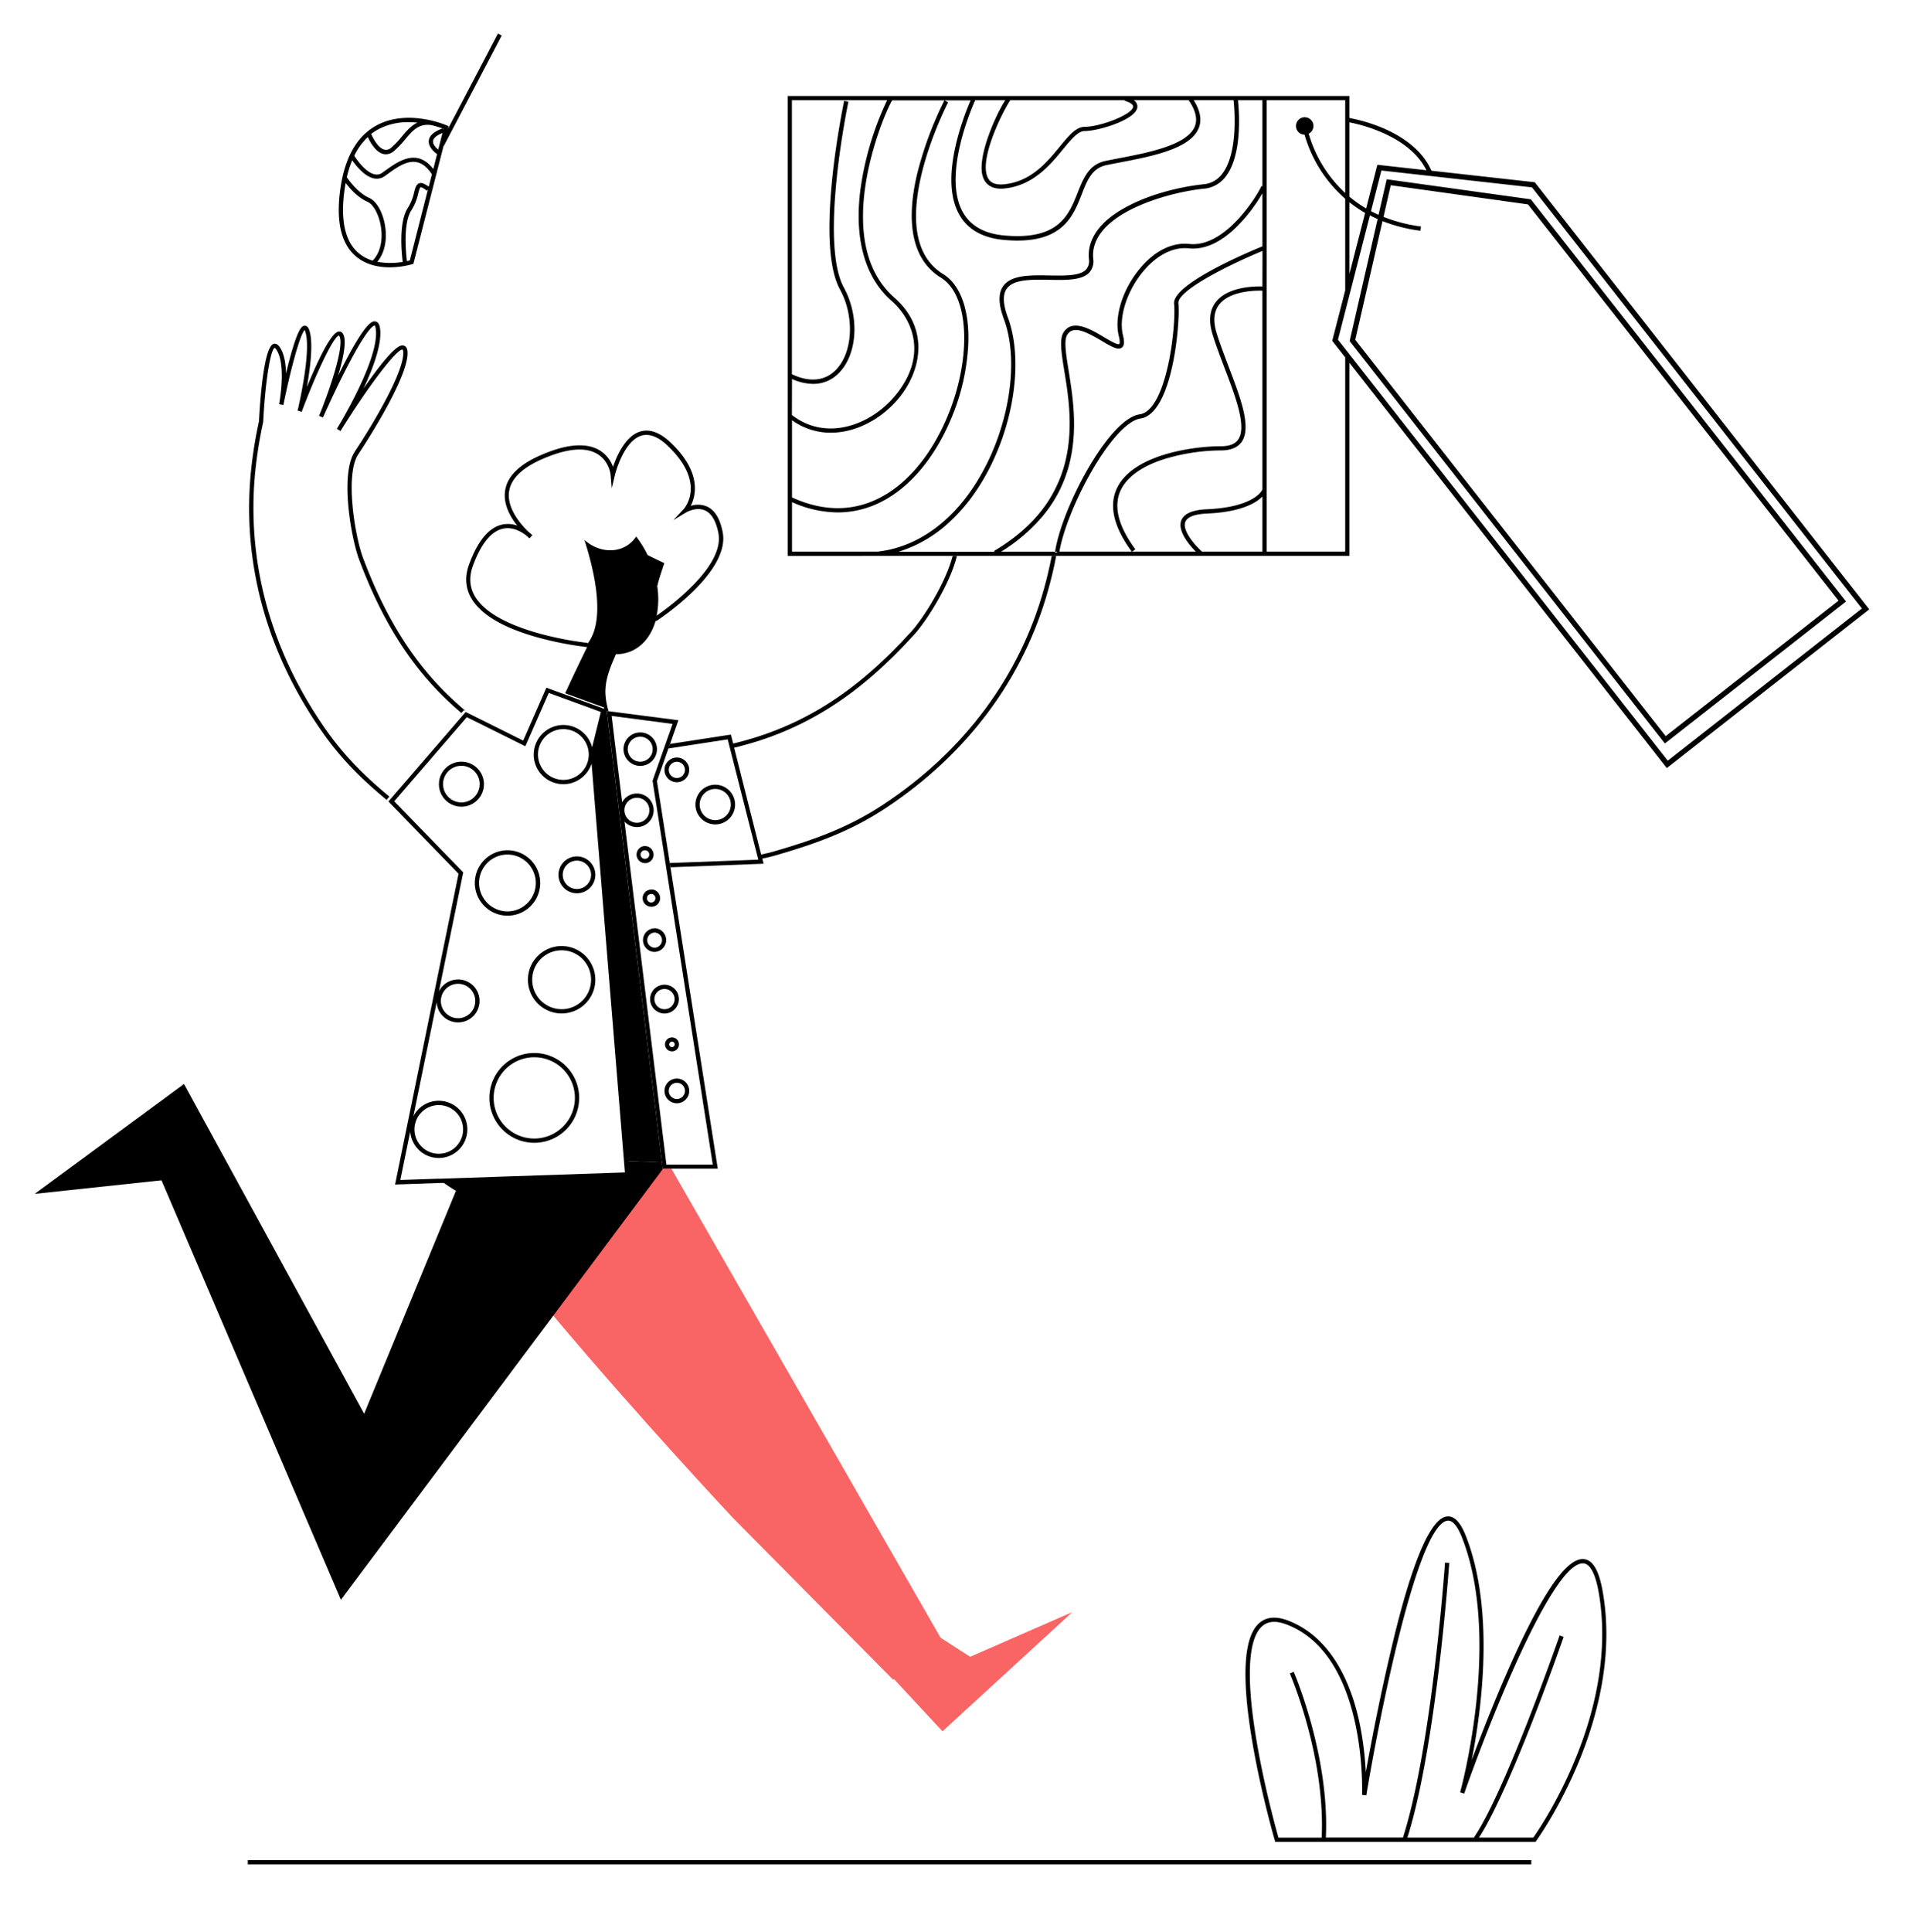
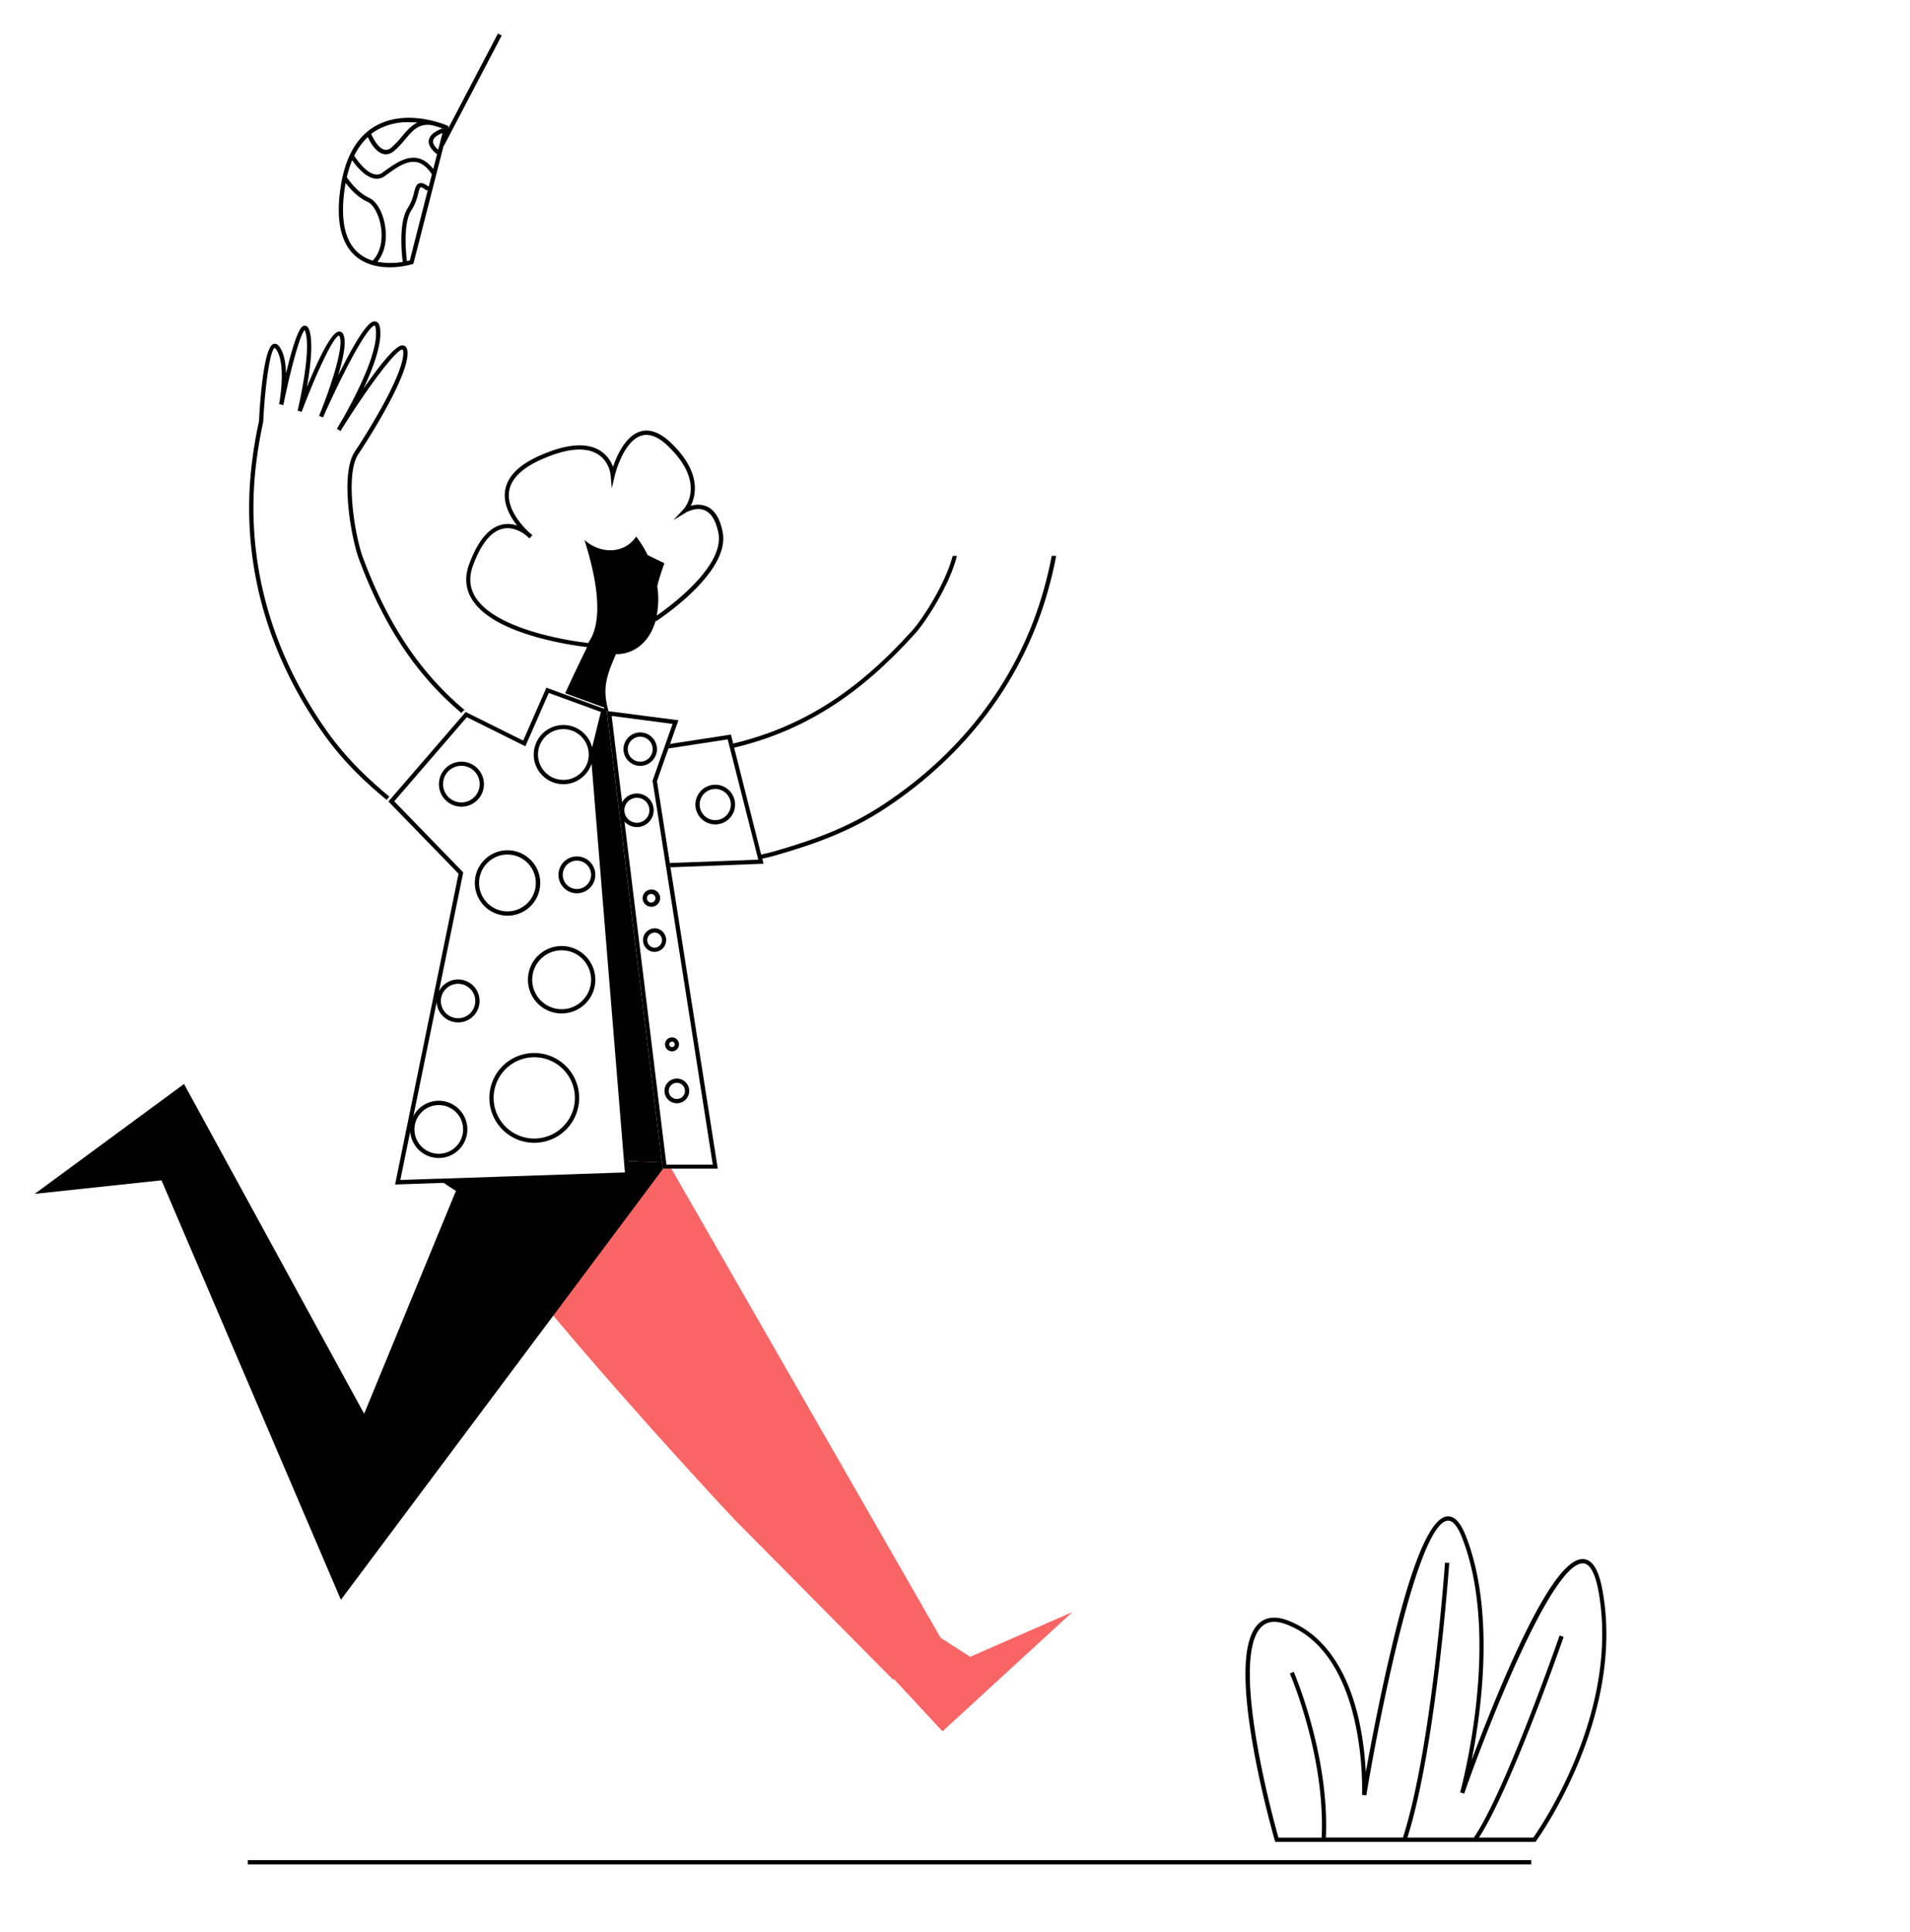
<svg xmlns="http://www.w3.org/2000/svg" id="Capa_1" data-name="Capa 1" viewBox="0 0 897.35 907.33">
  <title>Mesa de trabajo 62</title>
  <path d="M503.8,757.15l-61,56L420,788.6l-.37.33-75.06-75.79s-44.49-47.39-84.64-95.26c-17.37-20.7-33.92-41.49-45.7-58.58h0q-1.68-2.43-3.22-4.75l62.79-2.15h.06l20-.68,1,0-.14-1.7-.38-4.69L311,546l.25,2,.08.61,0,.28h4.09L441.92,769.23l13.88,8.92Z" fill="#f96464" />
  <path d="M251,494.56a21.09,21.09,0,1,0,21.1,21.09A21.11,21.11,0,0,0,251,494.56Zm0,40.18a19.09,19.09,0,1,1,19.1-19.09A19.11,19.11,0,0,1,251,534.74Z" />
  <path d="M263.87,444.33a15.83,15.83,0,1,0,15.83,15.83A15.85,15.85,0,0,0,263.87,444.33Zm0,29.66a13.83,13.83,0,1,1,13.83-13.83A13.85,13.85,0,0,1,263.87,474Z" />
  <path d="M271.05,402.23a8.66,8.66,0,1,0,8.65,8.65A8.66,8.66,0,0,0,271.05,402.23Zm0,15.31a6.66,6.66,0,1,1,6.65-6.66A6.67,6.67,0,0,1,271.05,417.54Z" />
  <path d="M315,407.34l-.31-2-.17-1.09-.33-2.1-5.54-35.28,4.24-12.05.71-2,.45-1.28.76-2.14,3.91-11.12-32.81-4.24-.84-.11,3,24.41.42,3.5,3.39,27.69.5,4.08L311,546l.25,2,.08.61,0,.28h25.89ZM313.09,547l-.1-.84-1.21-9.85L294.63,395.93l-.41-3.29-.82-6.77a7.88,7.88,0,1,0,5.82-13.18h-.14a7.9,7.9,0,0,0-6.79,4.12l-2.19-17.92-.32-2.61-2-16.63-.42-3.4L316,340l-3.45,9.79-1.1,3.12-.71,2-4.06,11.52-.09.33,5.5,35,.33,2.14.56,3.54L334.88,547ZM293.34,380.56a5.88,5.88,0,0,1,5.88-5.87h.22a5.87,5.87,0,0,1,1.74,11.4,5.77,5.77,0,0,1-2,.34A5.89,5.89,0,0,1,293.34,380.56Z" />
-   <path d="M275.89,303.69l0,.23h-.09A2.26,2.26,0,0,0,275.89,303.69Z" />
+   <path d="M275.89,303.69l0,.23h-.09Z" />
  <path d="M311.45,549l-51.52,68.93L160.16,751.37l-84.28-197-59.57,6.36,70.15-51.62L171.08,664l43.14-104.7a82.35,82.35,0,0,1-6.94-4.64l3.71-.12h0l62.79-2.15h.06l20-.68,1,0-.14-1.7-.38-4.69L311,546l.25,2,.08.61,0,.28Z" />
  <rect x="116.42" y="873.64" width="603" height="2" />
  <path d="M170.55,262c-3.81-10.18-8.6-39.13-2.21-48.67,1-1.48,24.21-36.37,23.11-48.31-.17-1.92-1.07-2.53-1.79-2.7-1.22-.29-4.07-1-18.24,19.26l-.64.92c4.63-9.85,8.77-21.11,7.77-28.26-.28-2-1-3.08-2.23-3.25s-4.25-.59-15.81,22.12c-.57,1.12-1.13,2.24-1.68,3.35,2.46-8.19,4.18-16.48,2.34-19.6a2,2,0,0,0-2-1.13c-3.72.33-10.35,14.78-15,26.11,1.62-9.08,3.12-21.1,1.11-26.84-.49-1.39-1.22-2.07-2.16-2-1.1.08-3.14.22-7.89,18.9-.29,1.17-.58,2.33-.86,3.47-.12-4.84-.92-9.72-3.23-12.7-1-1.3-2-1.34-2.63-1.13-4.7,1.47-6.41,28-6.83,36.31A207.22,207.22,0,0,0,118,220.52c-4.48,43,7,85.6,33.34,123.17,9,12.9,19.12,22.81,31,32.55l-.65-.67,1.24-1.44c-11.44-9.45-21.2-19.12-29.93-31.59-26-37.17-37.42-79.29-33-121.82a205.46,205.46,0,0,1,3.67-22.58l0-.16c.91-18.13,3.4-34,5.4-34.58,0,0,.17,0,.48.44,5.23,6.76,1.61,25.83,1.58,26l2,.39h0c3.16-15.75,7.83-33.3,10-35.19a4.2,4.2,0,0,1,.25.56c3.19,9.12-3.49,37-3.56,37.26l1.91.59c6.43-17.19,15-35.76,17.56-35.8a.71.71,0,0,1,.13.17c2.55,4.32-4.29,24.78-9.51,37.48l1.84.78c.05-.11,5-11.38,10.62-22.33,10.83-21.24,13.53-20.87,13.64-20.84s.34.22.53,1.55c2,13.94-17.87,46.29-18.26,46.93h0l1.7,1.05a0,0,0,0,0,0,0c13.38-21.56,26.76-39,29.19-38.24a1.69,1.69,0,0,1,.26.94c.83,9-14.54,34.69-22.78,47l0,.06c-7,10.55-1.68,40.48,2,50.42,11.72,31.36,26.77,54.24,48.11,72.23L218,333.5l.72.36C197.3,316,182.26,293.26,170.55,262Z" />
  <path d="M496.21,261.08c-1,5.46-2.31,10.83-3.75,16-11.6,41.66-37.95,77-76.19,102.36-16.32,10.79-32.47,16.7-51.71,22.26-1.82.53-4,1.07-6.42,1.58l.6,2.39L315,407.34l-.31-2,6.3-.24,34.65-1.32.6,0,0-.09-.5-1.95L343,351.63l-.49-1.95-.61-2.42L314,351.55l.76-2.14,28.64-4.4,1.07,4.22c32.2-7.72,58-24.15,83.9-52.86,5.67-6.29,16.06-22.94,19.22-35.29h2c-3.19,13.14-14.2,30.43-19.78,36.63-26.16,29-52.29,45.65-84.89,53.46l12.67,50.18c2.39-.5,4.56-1,6.37-1.56,19.06-5.5,35.05-11.35,51.15-22,37.84-25,63.9-60,75.37-101.23,1.4-5,2.62-10.2,3.64-15.48Z" />
-   <path d="M721.38,86l-.32-.41-48.54-5.41c-3.6-8.26-11.45-15.15-22.74-20A77.71,77.71,0,0,0,634,55.43V45.08H370.1v216H634V170.41L783.09,360.73,878.2,286.2ZM634,57.46A77.23,77.23,0,0,1,649,62.11c7.3,3.12,16.67,8.7,21.17,17.85l-23.06-2.57-5.28,20.52A56.51,56.51,0,0,1,634,92.38ZM634,95a58.82,58.82,0,0,0,7.37,5L634,128.61ZM474.68,47.08h53.76l-.07.21c1.59.5,4.21,1.54,4,2.93-.57,3.67-15.61,9.36-22.77,9.36-4.07,0-7.43,4.09-11.68,9.27-6.07,7.38-13.62,16.57-26.41,17.73-4,.36-6.47-.79-7.62-3.53C460,73.73,472.14,50.54,474.68,47.08Zm-2.39,0c-4.26,6.48-12.93,25.72-10.79,35,.7,3,2.8,6.53,8.68,6.53.47,0,1,0,1.51-.07,13.63-1.24,21.8-11.19,27.77-18.46,3.77-4.58,7-8.53,10.14-8.53,6.45,0,23.85-5.26,24.74-11.06a3.48,3.48,0,0,0-1.72-3.44h25.82c3.27,4.73,4.26,8.85,2.93,12.24-3.47,8.87-22,12.41-35.46,15-2.31.44-4.52.87-6.52,1.29-7.83,1.65-10.4,8.13-13.12,15-4.16,10.48-8.87,22.37-34.58,20-9.17-.85-15.65-4.48-19.25-10.77-9.82-17.17,4.11-49.18,5.71-52.73ZM372.1,178a24.59,24.59,0,0,0,9.91,2.3,16.53,16.53,0,0,0,12.14-5.14c8.72-8.87,9.74-26.47,2.33-40.06-11.69-21.43,2-86.66,2.1-87.32l-2-.41c0,.16-3.53,16.77-5.52,35.85-2.67,25.75-1.46,43.53,3.62,52.83,6.9,12.65,6,29.57-2,37.71-5.13,5.22-12.42,5.92-20.63,2V47.08h44.77c-.11.22-.24.46-.37.73a142.86,142.86,0,0,0-12.23,41.4c-2.93,23.09,2.14,41.11,14.67,52.12,10.31,9.06,16.92,26.17,1.61,44.58-11.44,13.76-32.29,21.55-48.45,9Zm40.25,81.08H372.1V235.83a53.14,53.14,0,0,0,21.49,4.84,44.61,44.61,0,0,0,19.17-4.35c11.41-5.37,21.55-15.66,29.31-29.73.3-.55.6-1.1.89-1.66h0c1.43-2.69,2.73-5.47,3.92-8.31a102.62,102.62,0,0,0,8.06-35.68c.47-15.58-3.84-27.32-11.82-32.21-29.85-18.29,2-80.06,2.36-80.68l-1.77-.93A169.73,169.73,0,0,0,431,81.22c-5.84,24.17-2,41.19,11.08,49.21,15.25,9.35,14.39,45.89-1.76,75.19-7.56,13.71-17.38,23.7-28.42,28.89-12.34,5.82-25.72,5.52-39.8-.87V197.36a31,31,0,0,0,18.23,5.87c12.08,0,24-6.71,31.76-16,10.94-13.15,14.62-32.9-1.83-47.36-9-7.92-14-19.43-14.71-34.22-1.32-26,11-54.33,13.61-58.52H456a125.73,125.73,0,0,0-6.48,19c-3.77,15.06-3.36,26.75,1.22,34.77,3.94,6.89,10.94,10.85,20.8,11.77,2.31.22,4.46.32,6.46.32,21.63,0,26.33-11.86,30.17-21.56C510.75,84.71,513,79,519.8,77.55c2-.41,4.19-.83,6.49-1.28,14.74-2.82,33.08-6.33,36.94-16.22,1.47-3.76.66-8.11-2.4-13h18.72c.42,3.87,2.28,25-5.43,34.71a12.22,12.22,0,0,1-8.62,4.79c-9.37.94-23.51,4-35.11,10-13.21,6.76-19.71,15.44-18.79,25.11a6,6,0,0,1-1.3,4.9c-2.84,3.08-10.19,2.94-17.29,2.81-8.81-.16-17.9-.33-21.68,5-2.4,3.38-2.29,8.47.33,15.53,5.51,14.83,4.15,35.85-2.77,55.45-.46,1.32-.95,2.63-1.47,3.94a105.79,105.79,0,0,1-7.86,15.94c-.33.55-.67,1.1-1,1.64-.54.85-1.09,1.69-1.65,2.51a82.58,82.58,0,0,1-8.82,11c-.57.6-1.15,1.18-1.73,1.74C436.41,251.84,424.76,257.71,412.35,259.08Zm180.75,0H564.52l.09-.1c-2.67-2.4-9.27-9.56-7.76-13.78.85-2.37,4.37-3.75,10.19-4,16.28-.72,23.22-5.1,26.06-8Zm0-124.53c-2.9-.1-16-.16-21.79,7.19-3,3.79-3.57,8.88-1.67,15.13,1.55,5.09,3.66,10.63,5.7,16,5.16,13.56,10.49,27.58,6.39,33.54-1.48,2.14-4.14,3.18-8.13,3.18-13.45,0-40.93,4-48.63,19.28-4.18,8.26-1.9,18.43,6.76,30.22h.18l1.49-1.1c-8.23-11.17-10.47-20.66-6.65-28.22,3.06-6,10.13-11,20.48-14.22a92.92,92.92,0,0,1,26.37-4c4.63,0,7.92-1.37,9.78-4.05,4.7-6.82-.58-20.69-6.17-35.38-2-5.33-4.13-10.84-5.66-15.87-1.69-5.58-1.25-10.05,1.32-13.3,5.23-6.6,17.75-6.51,20.23-6.43V230l-.07,0c0,.08-3.35,8.19-26.08,9.19-6.79.3-10.82,2.1-12,5.33-1.78,5,4,11.7,6.87,14.56H531.91l-.12.09-.06-.09h-34c1.61-9.65,7.64-24.7,15.15-37.76,8.44-14.66,17-23.91,22.9-24.75,15.32-2.19,18.77-45.85,17.85-54.1-.66-5.9,23.52-18,39.51-24.62Zm0-18.85c-4.9,2-42.54,17.59-41.5,27s-3.18,50-16.14,51.9C525.25,196,511.2,217.23,502.69,237h0c-3.5,8.11-6.06,16-7,22.11h.92l-.09.48-.89-.13c0-.11,0-.23.06-.35H470.34a81.11,81.11,0,0,0,19.31-16.44c1.06-1.27,2.06-2.55,3-3.84a61.39,61.39,0,0,0,8.95-18.05c.28-.91.53-1.82.76-2.74h0c4.18-16.25,1.6-32.22-.3-44-1.28-7.95-2.29-14.23-.61-16.87,2.84-4.46,9-1.29,16.26,3,4.36,2.58,7.51,4.45,9.34,3.09,1.16-.87,1.32-2.68.53-5.86-2.14-8.54,2.09-21.4,10.06-30.57,6.36-7.32,13.76-10.93,20.86-10.19,6.75.71,13.78-2.17,20.88-8.57A74.66,74.66,0,0,0,593.1,90.77Zm0-28.17-.48-.15c-.62,2-16,29.1-33.92,27.2-7.77-.82-15.78,3-22.58,10.87-8.5,9.78-12.81,23.09-10.49,32.37.81,3.27.24,3.74.21,3.76-.76.57-4.59-1.7-7.13-3.2-6.26-3.72-14.84-8.81-19-2.34-2.08,3.28-1.07,9.56.33,18.25,2,12.13,4.63,28.73-.33,45.41a63.58,63.58,0,0,1-2.21,6.18q-1,2.3-2.17,4.59h0a59.64,59.64,0,0,1-5,8c-5.34,7.21-12.85,14.11-23.27,20.29l.21.36H422.22a62,62,0,0,0,24.57-14.61c.58-.55,1.16-1.11,1.73-1.68a82.71,82.71,0,0,0,9-10.72c.81-1.14,1.6-2.31,2.37-3.52l.39-.6a104.94,104.94,0,0,0,7.66-14.6c.55-1.26,1.07-2.53,1.57-3.81,8.17-21,10-44.19,4.07-60.31-2.38-6.4-2.57-10.88-.58-13.69,3.17-4.47,11.73-4.31,20-4.16,7.89.15,15.34.28,18.8-3.45a7.94,7.94,0,0,0,1.82-6.45c-2-20.73,34.25-31.12,52.11-32.91a14.16,14.16,0,0,0,10-5.53c8.15-10.27,6.38-31.33,5.88-36H593.1ZM632,259.08H595.1v-212H632V90.63A60.81,60.81,0,0,1,614.85,62.8a4.06,4.06,0,0,0,2.22-3.63,4.1,4.1,0,1,0-4.16,4.1A62.76,62.76,0,0,0,632,93.33v43.06l-6.09,23.69,6.09,7.77Zm2-92.68-2-2.55-3.39-4.33L632,146.33l2-7.78,9.61-37.4c1.16.61,2.37,1.18,3.62,1.73l-13,56.74-.13.57,148.09,189,85.1-66.67L719.52,94l-.31-.39-67.72-9.41-3.83,16.69c-1.23-.54-2.42-1.12-3.56-1.73L649,80.08,719.75,88l155,197.8-91.22,71.47Zm16-64.54L653.39,87l64.49,9L863.77,282.12l-81.2,63.62L636.73,159.6l12.79-55.75a74.94,74.94,0,0,0,17.82,4.53l.26-2A73.06,73.06,0,0,1,650,101.86Z" />
  <path d="M233.94,15.75,210.43,60.6l.34-1.33-.79-.34c-.76-.34-18.75-8-33.35.13-8.95,5-14.56,14.82-16.66,29.22-2.23,15.29.17,26.07,7.14,32.05,4.79,4.11,10.86,5.22,16,5.22a39.63,39.63,0,0,0,10.56-1.46l.54-.17L208.43,68.4l.13.07,27.15-51.79ZM177.59,60.82A29.34,29.34,0,0,1,192,57.39c1.41,0,2.79.08,4.11.21-2.92,1.36-5.07,3.89-7.29,6.51a42.19,42.19,0,0,1-4.89,5.15,3.72,3.72,0,0,1-3.42,1c-2.76-.72-5.14-5.07-6.12-7.34A23.89,23.89,0,0,1,177.59,60.82Zm-9.19,58c-6.41-5.51-8.58-15.68-6.45-30.24.13-.9.28-1.79.44-2.66,1.88,2.51,5.6,6.8,10.28,8.87,2.75,1.21,5.32,5.93,6.25,11.47,1.1,6.61-.33,12.6-3.84,16.15A18.44,18.44,0,0,1,168.4,118.81Zm24.14,3.51c-.32.08-.78.2-1.36.32-.48-3.94-1.84-18,2.12-23.93a24.55,24.55,0,0,0,3.19-7.88c.31-1.2.69-2.7,1.09-2.84.15-.06.81-.1,3,1.57l.48-.64Zm8.88-34.65c-2.08-1.5-3.4-2-4.5-1.57-1.41.5-1.83,2.15-2.37,4.23a22.46,22.46,0,0,1-2.92,7.28c-4.42,6.68-2.92,21.45-2.42,25.4a34.54,34.54,0,0,1-11.93-.06c3.39-4.07,4.73-10.29,3.61-17-1-6.27-4-11.49-7.41-13-5.37-2.38-9.54-8.23-10.54-9.7a48.14,48.14,0,0,1,2.52-8c1.81,2.61,5.77,7.59,10.15,8.52a7.17,7.17,0,0,0,1.43.15,6.41,6.41,0,0,0,3.77-1.25l1.2-.86c4.25-3.08,9.08-6.56,13.71-5.67,2.65.51,5,2.39,7.19,5.73Zm4.46-17.4c-1.19-1-2.59-2.53-2.44-4s1.68-2.7,4.45-3.82ZM208.25,61,208,60.3l-.07,0c-4.07,1.5-6.24,3.44-6.48,5.78-.3,2.91,2.58,5.36,3.89,6.32l-1.78,7c-2.23-2.92-4.68-4.61-7.46-5.15-5.47-1.05-10.9,2.86-15.26,6l-1.19.85a4.36,4.36,0,0,1-3.62.77c-4.32-.91-8.51-7-9.6-8.72a29.69,29.69,0,0,1,6.37-8.77c1.08,2.33,3.64,7,7.2,7.91a4.79,4.79,0,0,0,1.3.17,6.06,6.06,0,0,0,3.91-1.61,44.44,44.44,0,0,0,5.13-5.38c3.58-4.23,6.42-7.57,12.39-6.69a48.83,48.83,0,0,1,5.2,1.56l0,0,0,0,.4.15Z" />
  <path d="M216.79,357.74a10.57,10.57,0,1,0,10.57,10.56A10.58,10.58,0,0,0,216.79,357.74Zm0,19.13a8.6,8.6,0,1,1,3.39-.71A8.37,8.37,0,0,1,216.79,376.87Z" />
  <path d="M250.51,405.24a15,15,0,0,0-1.76-1.89,15.3,15.3,0,0,0-10.32-4,14.89,14.89,0,0,0-3.56.42,15.23,15.23,0,0,0-5.35,2.44,15.36,15.36,0,1,0,21,3Zm-12.08,22.82a13.33,13.33,0,0,1-11.26-6.2,13.17,13.17,0,0,1-2.09-7.15,13.35,13.35,0,0,1,7-11.76,13,13,0,0,1,1.91-.84,11.09,11.09,0,0,1,1.28-.38,13.39,13.39,0,0,1,3.12-.37,13.35,13.35,0,1,1,0,26.7Z" />
  <path d="M295.6,550.87l-.38-4.69-4.68-57.48-11-134.93,5.09-20.58-18.36-6.7L256.71,323l-10.9,24.84-26.29-13.08-.72-.36-1.19,1.38L183.73,375l-1.24,1.44.65.67,32.3,33.26L185.62,556.33,207,555.6l1.11,0,3.71-.12h0l62.79-2.15h.06l20-.68,1,0Zm-85.07,2.61-3.61.12-1.31,0-17.52.6,17.06-83.46a10.09,10.09,0,1,0,11.47-10.62,9.23,9.23,0,0,0-1.4-.1,10.07,10.07,0,0,0-9,5.58l11.31-55.35.1-.52-22.91-23.6-9.5-9.78.07-.09,33.88-39.24.15-.18,8.1,4,19.4,9.66,11-25.05,7.65,2.79,16.83,6.15L278.19,351a14,14,0,0,0-13.5-10.5,13.75,13.75,0,0,0-5.14,1,13.91,13.91,0,0,0-8.78,12.92c0,.12,0,.23,0,.35A12.92,12.92,0,0,0,251,357a13.32,13.32,0,0,0,.76,2.59,13.94,13.94,0,0,0,12.91,8.72,13.74,13.74,0,0,0,7.52-2.22,12.6,12.6,0,0,0,1.75-1.33,13.82,13.82,0,0,0,4-6.11l1,12.32.5,6.14,9.11,111.77,4.66,57.23.37,4.55Zm-3.4-83.33a8.1,8.1,0,0,1,8.09-8.09,8.49,8.49,0,0,1,.88.05,8.09,8.09,0,0,1-.88,16.13,8,8,0,0,1-3.06-.61A8.08,8.08,0,0,1,207.13,470.15Zm69.48-115.78a11.87,11.87,0,0,1-4.6,9.39,12.11,12.11,0,0,1-2,1.27h0a11.76,11.76,0,0,1-5.33,1.26,11.93,11.93,0,0,1-11.37-8.36,12.93,12.93,0,0,1-.33-1.26c-.07-.36-.12-.73-.16-1.1s-.06-.8-.06-1.2a11.92,11.92,0,0,1,23.84,0Z" />
  <path d="M206.13,517a13.89,13.89,0,0,0-2.6.25,13.44,13.44,0,0,0,.76,26.5,12.45,12.45,0,0,0,1.84.13,13.44,13.44,0,0,0,0-26.88Zm3.27,24.41h0a11.73,11.73,0,0,1-3.26.47,11.31,11.31,0,0,1-3.15-.44,11.62,11.62,0,0,1-1.91-.74,11.43,11.43,0,1,1,8.33.71Z" />
  <path d="M300.79,344a7.87,7.87,0,0,0-7.86,7.86h0a7.73,7.73,0,0,0,.29,2.11,7.91,7.91,0,0,0,2.2,3.6,7.77,7.77,0,0,0,5.37,2.14,7.87,7.87,0,0,0,7.24-4.8,7.54,7.54,0,0,0,.55-2,7.17,7.17,0,0,0,.07-1A7.86,7.86,0,0,0,300.79,344Zm5.75,9a5.53,5.53,0,0,1-.8,2,5.84,5.84,0,0,1-9.57.47,5.7,5.7,0,0,1-1-1.89,6,6,0,0,1-.25-1.7,5.86,5.86,0,1,1,11.72,0A5.6,5.6,0,0,1,306.54,353Z" />
  <path d="M306.1,417.78a3.93,3.93,0,0,0-1.38.25,4,4,0,0,0,.69,7.78,3.85,3.85,0,0,0,.69.06,4,4,0,0,0,0-8.09Zm0,6.09a2,2,0,0,1-1.19-3.71,2,2,0,1,1,1.19,3.71Z" />
  <path d="M336.05,368.56a9.32,9.32,0,1,0,9.31,9.31A9.33,9.33,0,0,0,336.05,368.56Zm0,16.63a7.32,7.32,0,1,1,7.31-7.32A7.32,7.32,0,0,1,336.05,385.19Z" />
-   <path d="M306.9,400.33a4,4,0,0,0-3.85-2.95,3.4,3.4,0,0,0-.45,0,4,4,0,0,0-3,2,3.91,3.91,0,0,0-.53,2,4,4,0,0,0,4,4l.43,0a4,4,0,0,0,3.4-2.87,3.66,3.66,0,0,0,.16-1.1A4,4,0,0,0,306.9,400.33Zm-1.92,1.5a2,2,0,0,1-1.71,1.52h-.22a2,2,0,0,1-.22-4h.22a2,2,0,0,1,2,2A1.76,1.76,0,0,1,305,401.83Z" />
-   <path d="M318,355.79a5.8,5.8,0,1,0,5.8,5.8A5.8,5.8,0,0,0,318,355.79Zm0,9.6a3.8,3.8,0,1,1,3.8-3.8A3.8,3.8,0,0,1,318,365.39Z" />
-   <path d="M312.2,462.49a6.76,6.76,0,1,0,6.76,6.76A6.76,6.76,0,0,0,312.2,462.49Zm0,11.51a4.75,4.75,0,0,1-3.86-7.52A4.75,4.75,0,1,1,312.2,474Z" />
  <path d="M318,506.57a5.8,5.8,0,1,0,5.8,5.8A5.8,5.8,0,0,0,318,506.57Zm0,9.6a3.8,3.8,0,1,1,3.8-3.8A3.8,3.8,0,0,1,318,516.17Z" />
  <path d="M307.65,436a5,5,0,0,0-1.4.19,5.55,5.55,0,0,0,.8,10.89l.6,0a5.56,5.56,0,0,0,0-11.11Zm0,9.11a3.65,3.65,0,0,1-.74-.08,3.55,3.55,0,0,1-.51-6.8,3.47,3.47,0,0,1,1.25-.23,3.56,3.56,0,0,1,0,7.11Z" />
  <path d="M315.68,487.23A3.28,3.28,0,1,0,319,490.5,3.28,3.28,0,0,0,315.68,487.23Zm0,4.55A1.28,1.28,0,1,1,317,490.5,1.28,1.28,0,0,1,315.68,491.78Z" />
  <path d="M752.86,746.86c-1.74-9.5-4.64-14.28-8.87-14.6-8.28-.61-20.25,17.17-36.5,54.45-6.37,14.63-12.12,29.42-16.07,40,4.7-23.83,10.91-70.15-2.61-105-2.61-6.73-5.53-9.84-9-9.48-12,1.24-23.4,50.28-27.15,66.39-4.86,20.8-8.8,41.68-11,53.77A148.83,148.83,0,0,0,638.48,808c-5.47-24.38-17-40.58-33.24-46.84-5.79-2.22-10.43-1.78-13.81,1.32-7.32,6.72-8.26,26-2.8,57.21,4,23.05,10.23,44.47,10.29,44.68l.21.73H721.39l.3-.41C722.11,864.06,763.82,806.6,752.86,746.86ZM720.37,863.05H694.86c15-23.13,38.74-91.28,39.77-94.26l-1.89-.65c-.26.74-25.45,73.18-40.28,94.91H661.23c13.6-43,19.59-128.12,19.65-129l-2-.13c-.06.87-6.09,86.51-19.75,129.12H622.91c1.79-38.6-14.94-77.48-15.11-77.87L606,786c.17.39,16.75,38.91,14.94,77.08H600.64c-1.11-3.92-6.44-23.2-10-43.77-5.26-30.09-4.5-49.23,2.19-55.38,2.8-2.58,6.64-2.88,11.73-.92,37.88,14.57,35.39,79.37,35.36,80l2,.21c5.83-35.39,24-127.55,38.18-129,3-.31,5.38,4.3,6.9,8.22,18.66,48.12-.83,118.66-1,119.36l1.9.6c10.54-30.24,40.93-108.13,55.7-108.13h.32c3.1.24,5.54,4.73,7.06,13C761.21,803.47,724.07,857.81,720.37,863.05Z" />
  <path d="M296.3,305.93c5.8-2.4,9.82-7.68,11.75-14.46l.19.3c1.43-.93,34.9-22.92,31.3-41.76-1.22-6.4-3.73-10.49-7.47-12.15a10.91,10.91,0,0,0-7.56-.26c2.48-4.9,5.1-15.76-9.16-29.49-5.12-4.94-10-6.78-14.48-5.46-7,2.07-11.1,11.4-12.87,16.63a15,15,0,0,0-6.39-7.83c-6.42-3.78-16-2.88-28.35,2.69-9.8,4.4-15.2,10-16,16.67-.78,6.16,2.47,11.95,5.74,16.05a13.08,13.08,0,0,0-6.93-.51c-6.32,1.32-11.59,7.59-15.65,18.66-2.21,6-1.75,11.56,1.36,16.53,4.7,7.52,15.26,13.57,31.4,18a159.14,159.14,0,0,0,22.64,4.38,2.26,2.26,0,0,0,.11-.22l0,.23h-.09c-2.22,4.5-5.84,11.95-10.32,21.68l18.36,6.7-5.09,20.58,11,134.93,4.68,57.48L311,546l-18.63-152.4-.5-4.08-3.39-27.69-.42-3.5-3-24.41.84.11c-2.91-10.21-1.28-16,3.48-26.77A17.89,17.89,0,0,0,296.3,305.93Zm-21.74-52.38c4.91,15.29,10,37.94,1.47,48.76l0-.37c-.42,0-42-4.46-52.65-21.45-2.76-4.42-3.16-9.4-1.18-14.8,3.81-10.37,8.58-16.22,14.18-17.39,4.61-1,8.75,1.56,10.85,3.2.86.79,1.44,1.27,1.55,1.35l1.33-1.46a14.08,14.08,0,0,0-1.58-1.4c-3.2-3-10.42-10.8-9.38-18.93.75-5.93,5.76-11,14.88-15.11,11.76-5.28,20.67-6.23,26.51-2.8s6.35,9.93,6.35,10l.52,6.19,1.44-6c0-.17,3.95-16.23,12.55-18.75,3.74-1.1,8,.58,12.54,5,18,17.38,7.68,29.05,7.23,29.54l-4.8,5.16,6-3.64c.05,0,4.69-2.77,8.83-.92,3.1,1.38,5.22,5,6.32,10.71,2.94,15.4-22.53,34.23-29,38.71a40.39,40.39,0,0,0,.2-14.3c.18.18.26.25.24.19-.24-.65,3.16-10.56,3.16-10.56s-3.77-1.75-7.88-3.81a48.44,48.44,0,0,0-5.37-8.68,14.55,14.55,0,0,1-3.42,3.65l-.19.14c-.25.18-.5.34-.75.5C288.53,260,280.34,258.84,274.56,253.55Z" />
-   <path d="M275.89,303.69l0,.23h-.09A2.26,2.26,0,0,0,275.89,303.69Z" />
</svg>